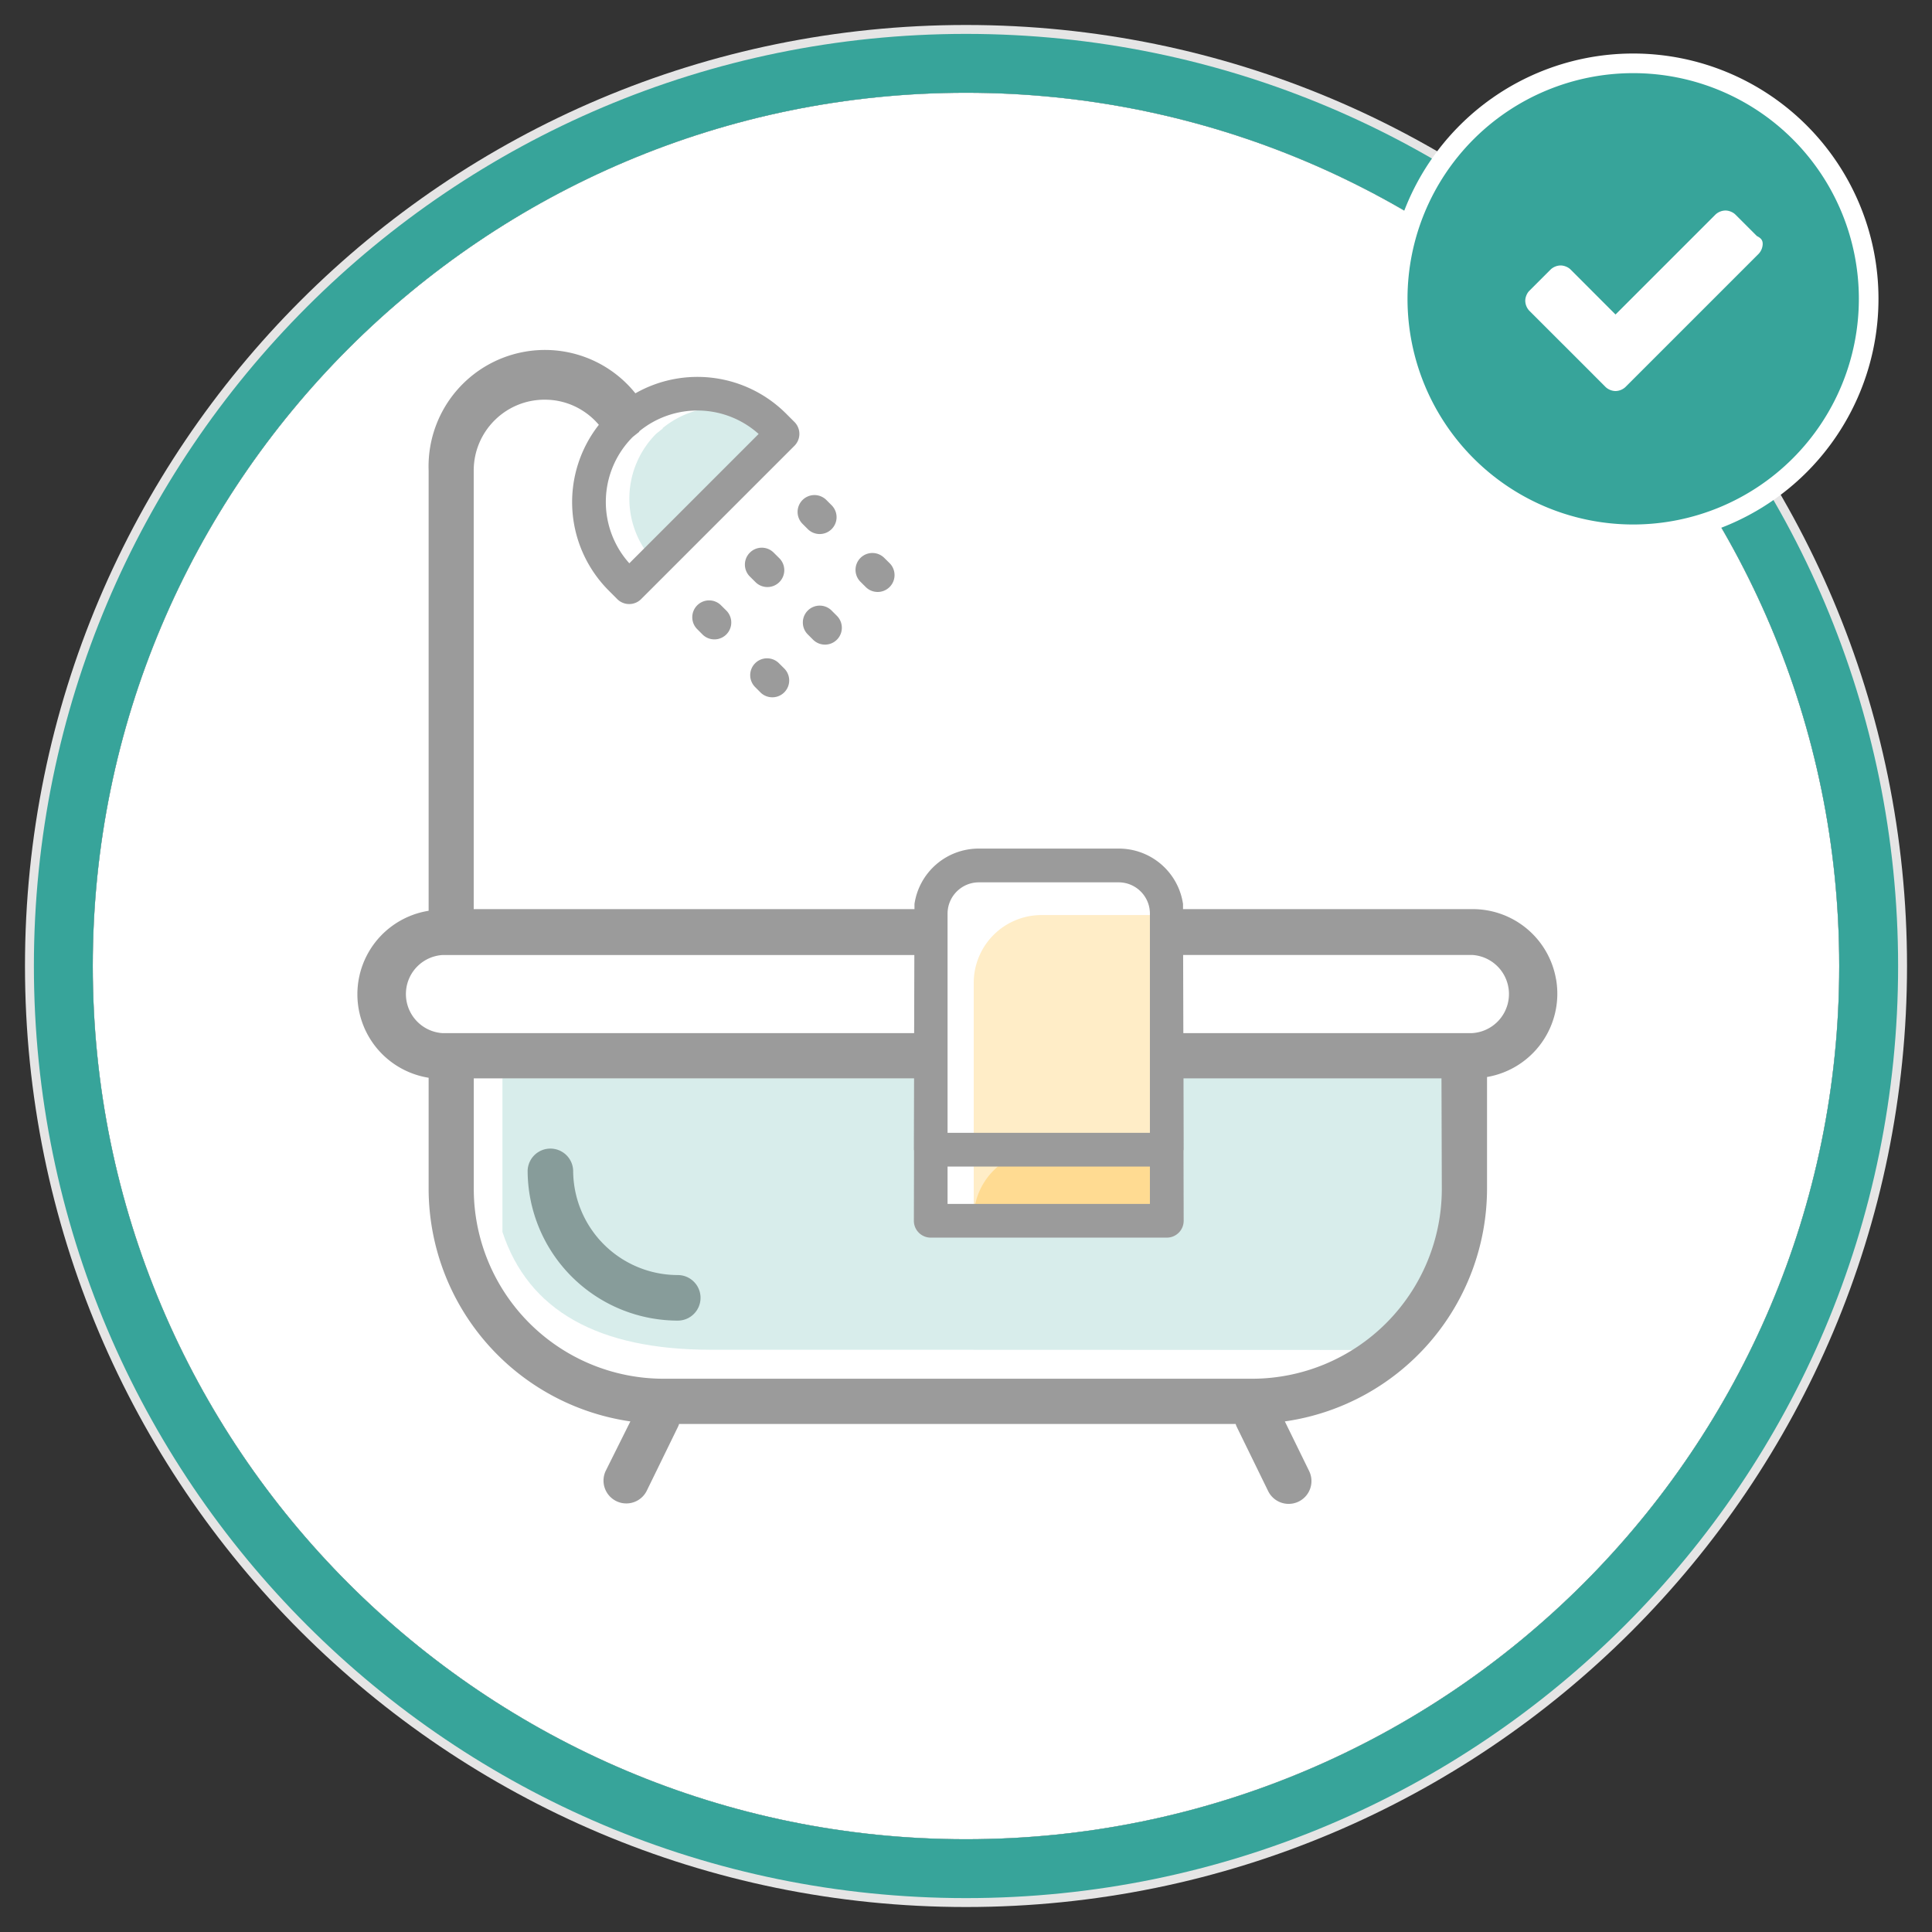
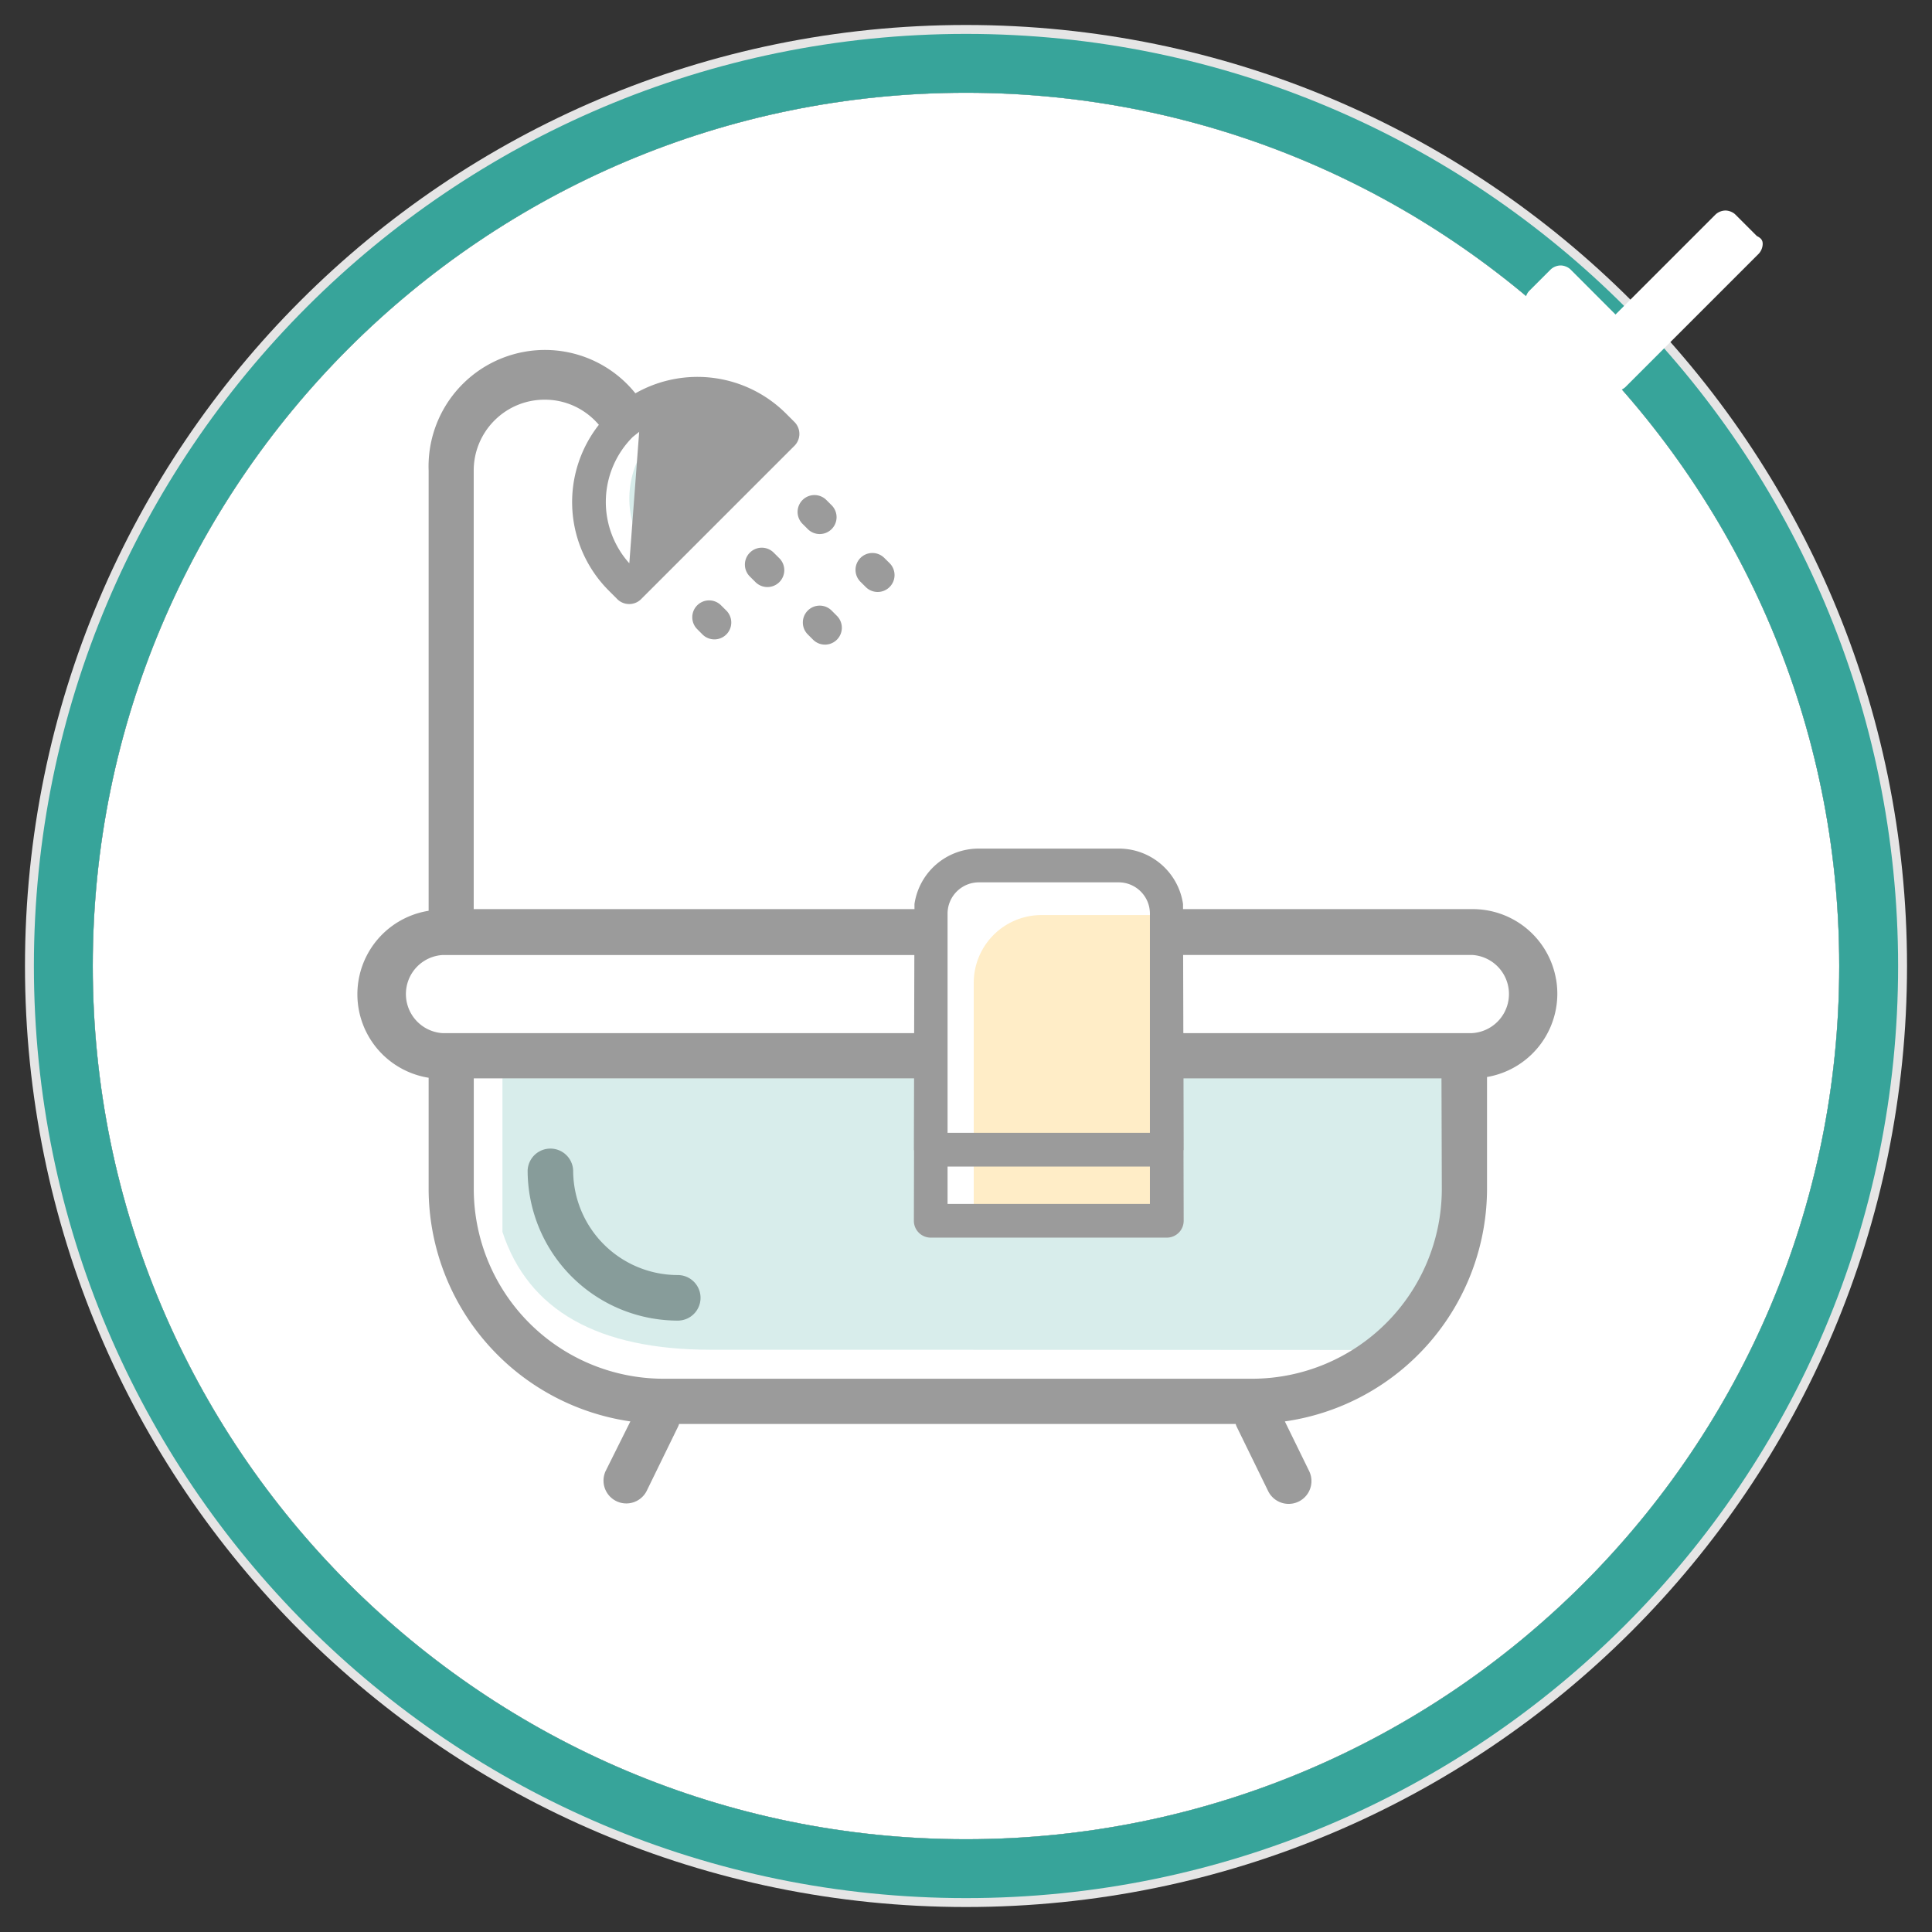
<svg xmlns="http://www.w3.org/2000/svg" xmlns:xlink="http://www.w3.org/1999/xlink" width="52" height="52" viewBox="0 0 57 57">
  <rect x="0" y="0" width="57" height="57" fill="#333333" stroke="none" />
  <title>A8E4386F-7836-40EE-A529-5DEE77B9DDD4</title>
  <defs>
    <path d="M27.5 53.263c14.229 0 25.763-11.534 25.763-25.763 0-14.229-11.534-25.763-25.763-25.763C13.271 1.737 1.737 13.27 1.737 27.5c0 14.229 11.534 25.763 25.763 25.763z" id="path-1" />
  </defs>
  <g id="Elenco-V2" fill="none" fill-rule="evenodd" transform="translate(-1116 -123)">
    <g id="Filtro" transform="translate(0 108)">
      <g id="destra" transform="translate(809 16)">
        <g id="bagno" transform="translate(308)">
          <g id="icons/stanze/cucina">
            <g id="Oval-3-Copy" fill-rule="nonzero">
              <use fill="#FFF" fill-rule="evenodd" xlink:href="#path-1" />
              <path stroke="#E5E5E5" stroke-width="2" d="M27.5 54.263C12.72 54.263.737 42.281.737 27.5.737 12.72 12.719.737 27.5.737c14.78 0 26.763 11.982 26.763 26.763 0 14.78-11.982 26.763-26.763 26.763z" />
            </g>
            <g id="bagno_inactive_form.76ea6d4e" transform="translate(9.546 8.877)">
              <path d="M10.122 28.413c0-.37-.3-.672-.672-.672a3.09 3.09 0 0 1-3.086-3.085.672.672 0 0 0-1.343 0 4.434 4.434 0 0 0 4.429 4.429c.371 0 .672-.3.672-.672" id="Fill-1" fill="#9B9B9B" />
-               <path d="M11.888 10.55a.497.497 0 1 0 .704-.704l-.156-.155a.497.497 0 1 0-.703.703l.155.155z" id="Fill-3" fill="#9B9B9B" />
              <path d="M11.577 6.428a.497.497 0 0 0 0 .704l.156.155a.498.498 0 1 0 .704-.704l-.156-.155a.497.497 0 0 0-.704 0" id="Fill-5" fill="#9B9B9B" />
              <path d="M10.024 7.982a.497.497 0 0 0 0 .703l.155.156a.497.497 0 1 0 .704-.704l-.156-.155a.497.497 0 0 0-.703 0" id="Fill-7" fill="#9B9B9B" />
              <path d="M13.131 5.578l.155.155a.497.497 0 1 0 .704-.703l-.155-.155a.497.497 0 1 0-.704.703" id="Fill-9" fill="#9B9B9B" />
              <path d="M13.286 8.137a.497.497 0 0 0 0 .703l.156.156a.497.497 0 1 0 .703-.704l-.155-.155a.497.497 0 0 0-.704 0" id="Fill-11" fill="#9B9B9B" />
              <path d="M14.996 7.442a.497.497 0 0 0 .704-.704l-.156-.154a.497.497 0 1 0-.704.703l.156.155z" id="Fill-13" fill="#9B9B9B" />
              <g id="Group-17" transform="translate(0 .009)">
                <path d="M4.278 21.924h12.567v4.536h6.952c.264 0 .042-4.726.267-4.813 1.09-.422 3.764-.33 8.021.277v7.155c-.596.577-1.043.865-1.34.864-7.167-.005-13.94-.007-20.317-.007-3.337 0-5.387-1.159-6.15-3.476v-4.536z" id="Rectangle-7-Copy-3" fill-opacity=".194" fill="#37A49A" />
                <path d="M8.813 2.912c.056-.046.193-.154.193-.154v-.014a2.705 2.705 0 0 1 3.523.078L8.715 6.636a2.71 2.71 0 0 1 .098-3.724z" id="Path" fill-opacity=".2" fill="#37A49A" />
                <path d="M20.182 17.111h3.347v9.09h-5.347v-7.09a2 2 0 0 1 2-2z" id="Rectangle-7-Copy-4" fill-opacity=".3" fill="#FFC244" />
-                 <path d="M20.182 24.063h3.347V26.2h-5.347v-.139a2 2 0 0 1 2-2z" id="Rectangle-7-Copy-8" fill-opacity=".4" fill="#FFC244" />
-                 <path d="M32.886 20.594h-8.52l-.006-2.306h8.526a1.155 1.155 0 0 1 0 2.306zm-6.494 10.197H9.03a5.602 5.602 0 0 1-5.598-5.597v-3.265h12.99l-.006 2.105c0 .01.005.017.005.027l-.005 2.07c0 .275.223.497.498.497h6.965a.497.497 0 0 0 .497-.497l-.005-2.07c0-.01.005-.018.005-.027l-.005-2.105h7.611l.01 3.265a5.603 5.603 0 0 1-5.599 5.597zM1.432 19.37a1.152 1.152 0 0 1 1.08-1.08H16.43l-.006 2.305H2.513a1.155 1.155 0 0 1-1.081-1.225zm15.978 6.264h5.97v-1.102h-5.97v1.102zm0-3.792V17.07c0-.51.414-.924.924-.924h4.123c.51 0 .923.414.923.924v6.466h-5.97V21.84zM8.12 3.008c.057-.047.193-.154.193-.154V2.84a2.705 2.705 0 0 1 3.523.077L8.021 6.733a2.71 2.71 0 0 1 .098-3.724zM35.363 19.01a2.494 2.494 0 0 0-2.486-2.074h-8.52v-.152a1.914 1.914 0 0 0-1.9-1.634h-4.123a1.914 1.914 0 0 0-1.9 1.634v.152H3.43V3.998c0-1.155.936-2.092 2.091-2.092h.01c.638 0 1.208.29 1.591.741a3.693 3.693 0 0 0 .292 4.891l.251.252c.195.194.51.194.704 0l4.523-4.523a.497.497 0 0 0 0-.704l-.251-.251A3.7 3.7 0 0 0 8.2 1.718 3.422 3.422 0 0 0 5.658.441 3.435 3.435 0 0 0 2.1 3.998v12.987a2.494 2.494 0 0 0 0 4.926v3.296a6.946 6.946 0 0 0 5.952 6.843l-.73 1.464a.673.673 0 0 0 1.209.591l.931-1.907a.69.69 0 0 0 .027-.072H25.91a.807.807 0 0 0 .026.072l.932 1.907a.673.673 0 0 0 1.21-.59l-.717-1.465a6.945 6.945 0 0 0 5.965-6.865v-3.296a2.494 2.494 0 0 0 2.038-2.88z" id="Fill-15" fill="#9B9B9B" />
+                 <path d="M32.886 20.594h-8.52l-.006-2.306h8.526a1.155 1.155 0 0 1 0 2.306zm-6.494 10.197H9.03a5.602 5.602 0 0 1-5.598-5.597v-3.265h12.99l-.006 2.105c0 .01.005.017.005.027l-.005 2.07c0 .275.223.497.498.497h6.965a.497.497 0 0 0 .497-.497l-.005-2.07c0-.01.005-.018.005-.027l-.005-2.105h7.611l.01 3.265a5.603 5.603 0 0 1-5.599 5.597zM1.432 19.37a1.152 1.152 0 0 1 1.08-1.08H16.43l-.006 2.305H2.513a1.155 1.155 0 0 1-1.081-1.225zm15.978 6.264h5.97v-1.102h-5.97v1.102zm0-3.792V17.07c0-.51.414-.924.924-.924h4.123c.51 0 .923.414.923.924v6.466h-5.97V21.84zM8.12 3.008c.057-.047.193-.154.193-.154V2.84L8.021 6.733a2.71 2.71 0 0 1 .098-3.724zM35.363 19.01a2.494 2.494 0 0 0-2.486-2.074h-8.52v-.152a1.914 1.914 0 0 0-1.9-1.634h-4.123a1.914 1.914 0 0 0-1.9 1.634v.152H3.43V3.998c0-1.155.936-2.092 2.091-2.092h.01c.638 0 1.208.29 1.591.741a3.693 3.693 0 0 0 .292 4.891l.251.252c.195.194.51.194.704 0l4.523-4.523a.497.497 0 0 0 0-.704l-.251-.251A3.7 3.7 0 0 0 8.2 1.718 3.422 3.422 0 0 0 5.658.441 3.435 3.435 0 0 0 2.1 3.998v12.987a2.494 2.494 0 0 0 0 4.926v3.296a6.946 6.946 0 0 0 5.952 6.843l-.73 1.464a.673.673 0 0 0 1.209.591l.931-1.907a.69.69 0 0 0 .027-.072H25.91a.807.807 0 0 0 .026.072l.932 1.907a.673.673 0 0 0 1.21-.59l-.717-1.465a6.945 6.945 0 0 0 5.965-6.865v-3.296a2.494 2.494 0 0 0 2.038-2.88z" id="Fill-15" fill="#9B9B9B" />
              </g>
            </g>
            <g id="icon_select">
              <path d="M27.5 55C12.312 55 0 42.688 0 27.5S12.312 0 27.5 0 55 12.312 55 27.5 42.688 55 27.5 55z" id="Oval-3" fill-rule="nonzero" />
              <path d="M27.5 53.263c14.229 0 25.763-11.534 25.763-25.763 0-14.229-11.534-25.763-25.763-25.763C13.271 1.737 1.737 13.27 1.737 27.5c0 14.229 11.534 25.763 25.763 25.763zm0 1.737C12.312 55 0 42.688 0 27.5S12.312 0 27.5 0 55 12.312 55 27.5 42.688 55 27.5 55z" id="Oval-3-Copy" fill="#37A49A" fill-rule="nonzero" />
-               <path d="M47.184 15.053a7.237 7.237 0 1 0 0-14.474 7.237 7.237 0 0 0 0 14.474z" id="Oval-3-Copy-2" fill="#FFF" fill-rule="nonzero" />
-               <path d="M47.184 14.474a6.658 6.658 0 1 1 0-13.316 6.658 6.658 0 0 1 0 13.316z" id="Path" fill="#37A49A" />
              <path d="M51.005 6.195a.442.442 0 0 1-.116.29l-3.3 3.3-.636.636a.442.442 0 0 1-.29.116.442.442 0 0 1-.29-.116l-.636-.637-1.621-1.62a.442.442 0 0 1-.116-.29c0-.116.058-.232.116-.29l.637-.637a.442.442 0 0 1 .29-.115c.115 0 .23.057.289.115l1.331 1.332 2.953-2.953a.442.442 0 0 1 .29-.115c.115 0 .23.057.289.115l.637.637c.115.058.173.116.173.232z" id="Shape" fill="#FFF" />
            </g>
          </g>
        </g>
      </g>
    </g>
  </g>
</svg>